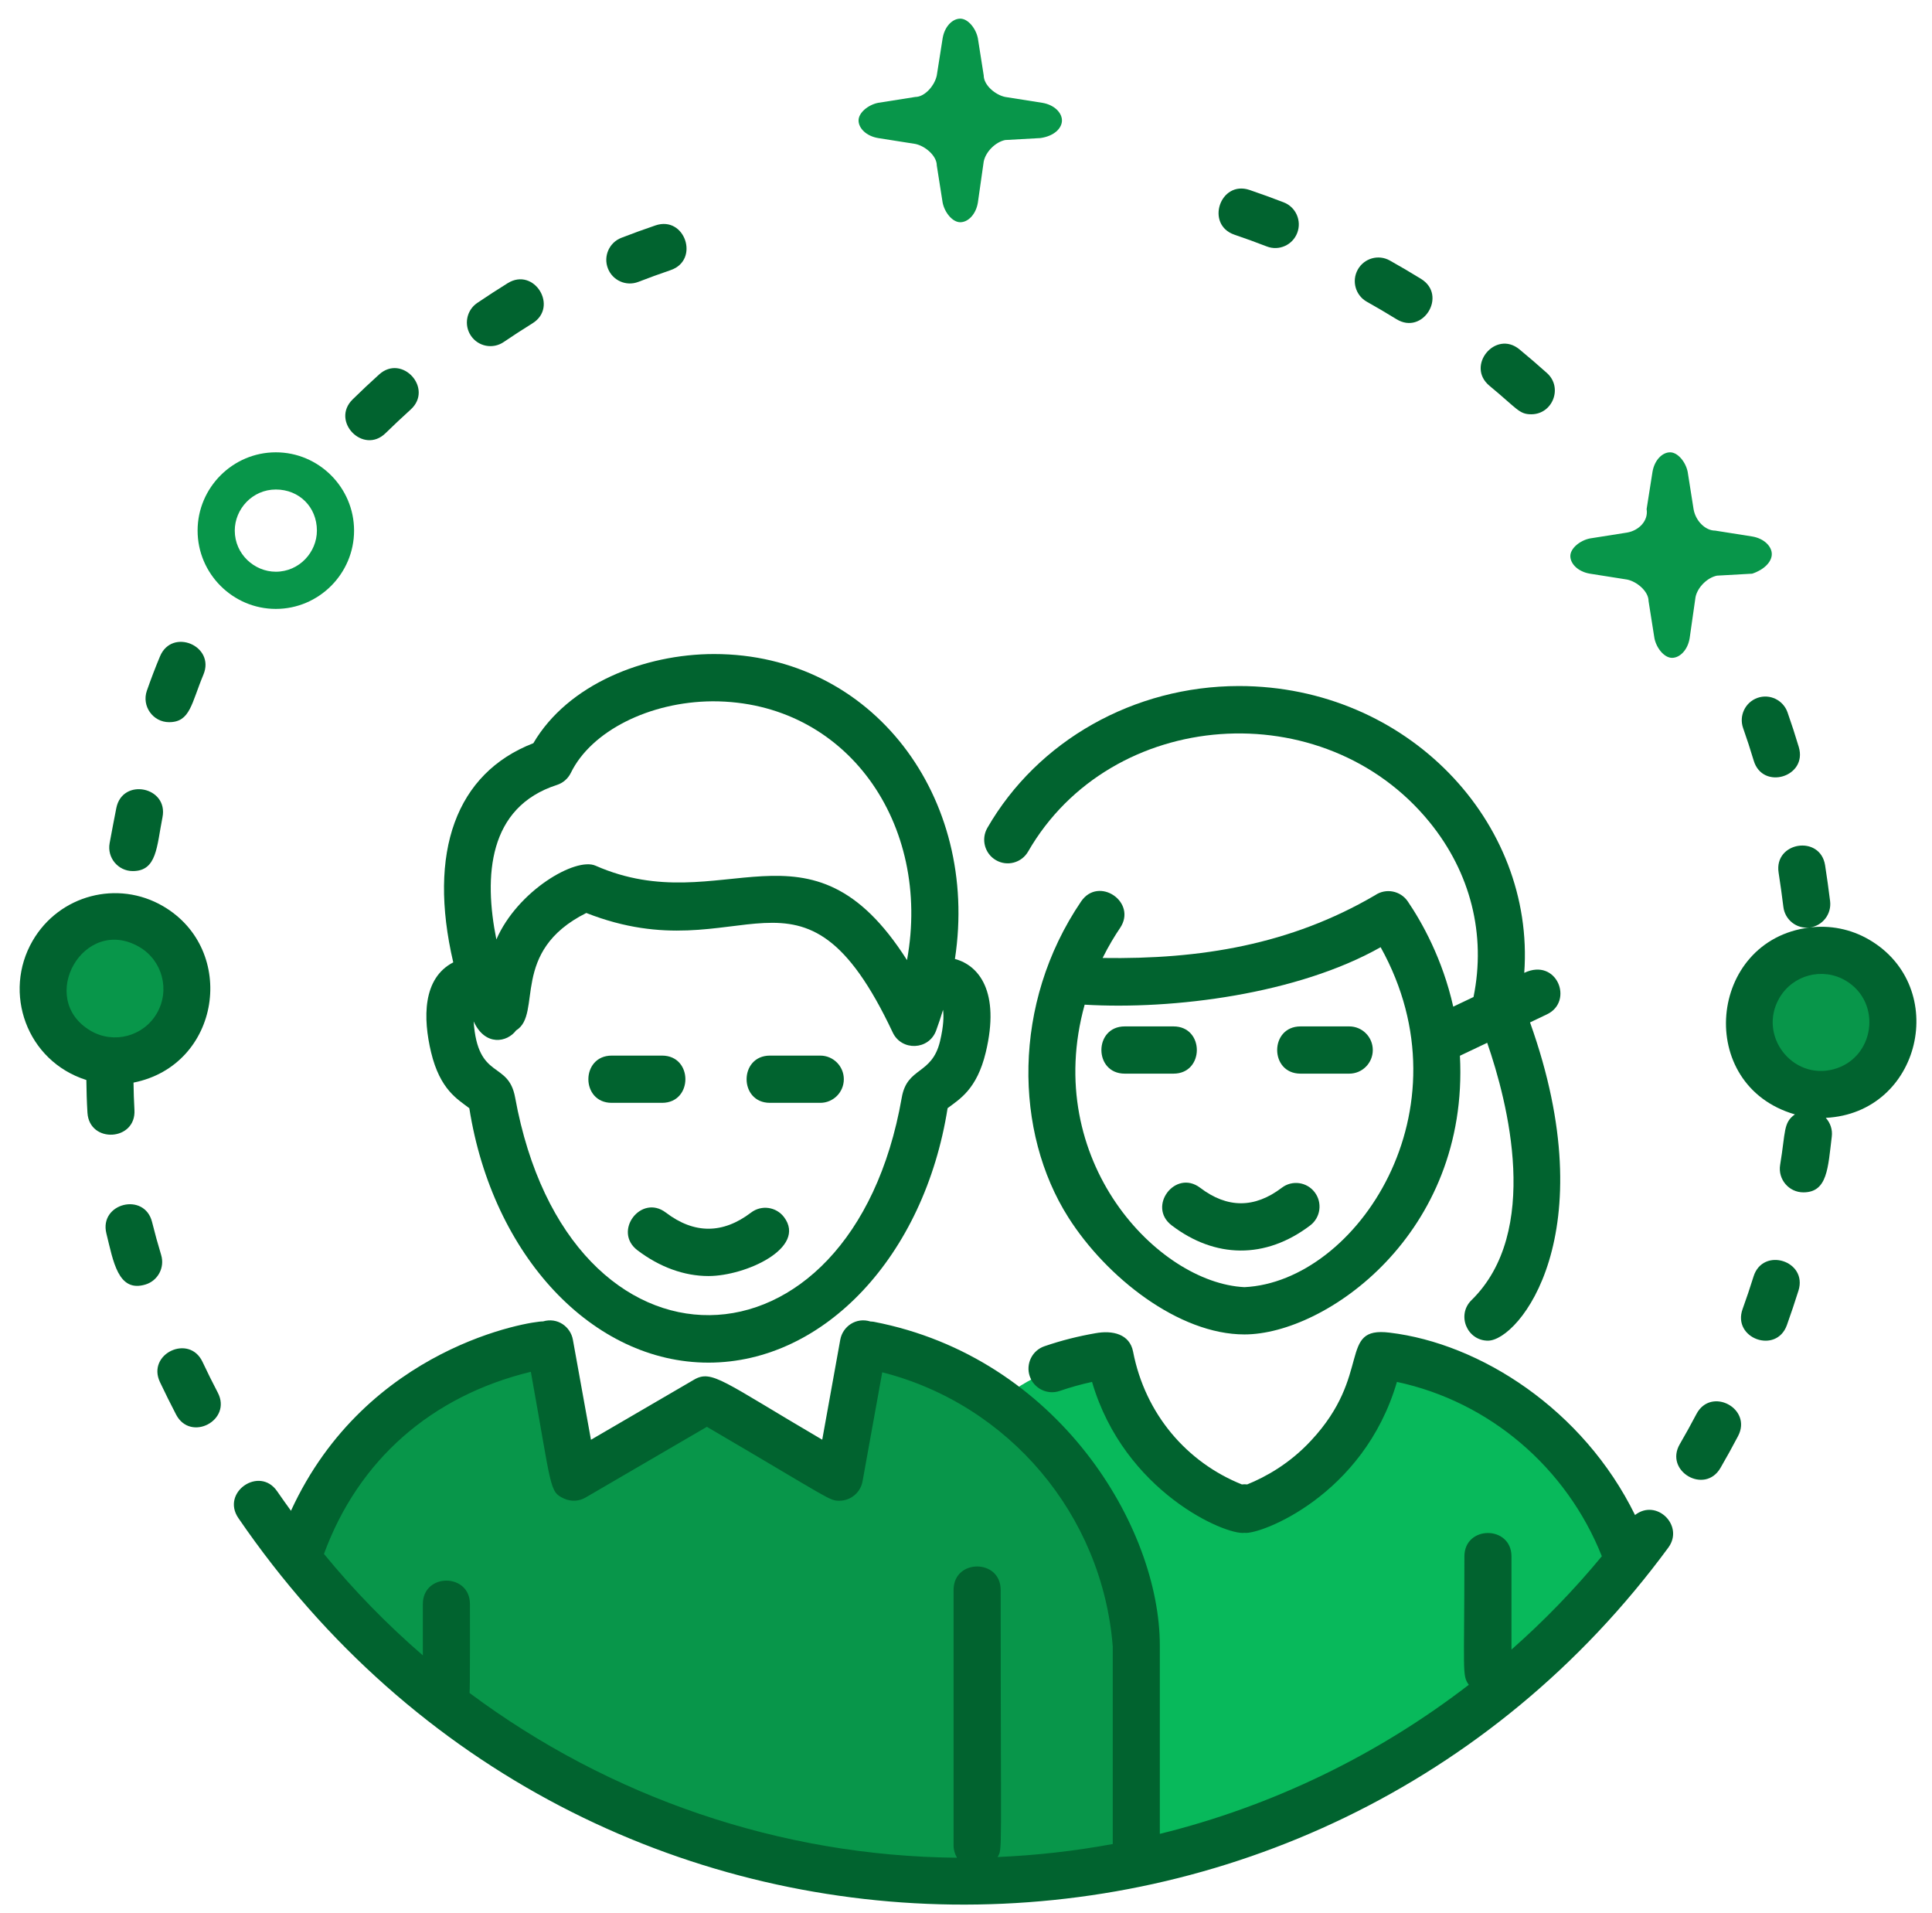
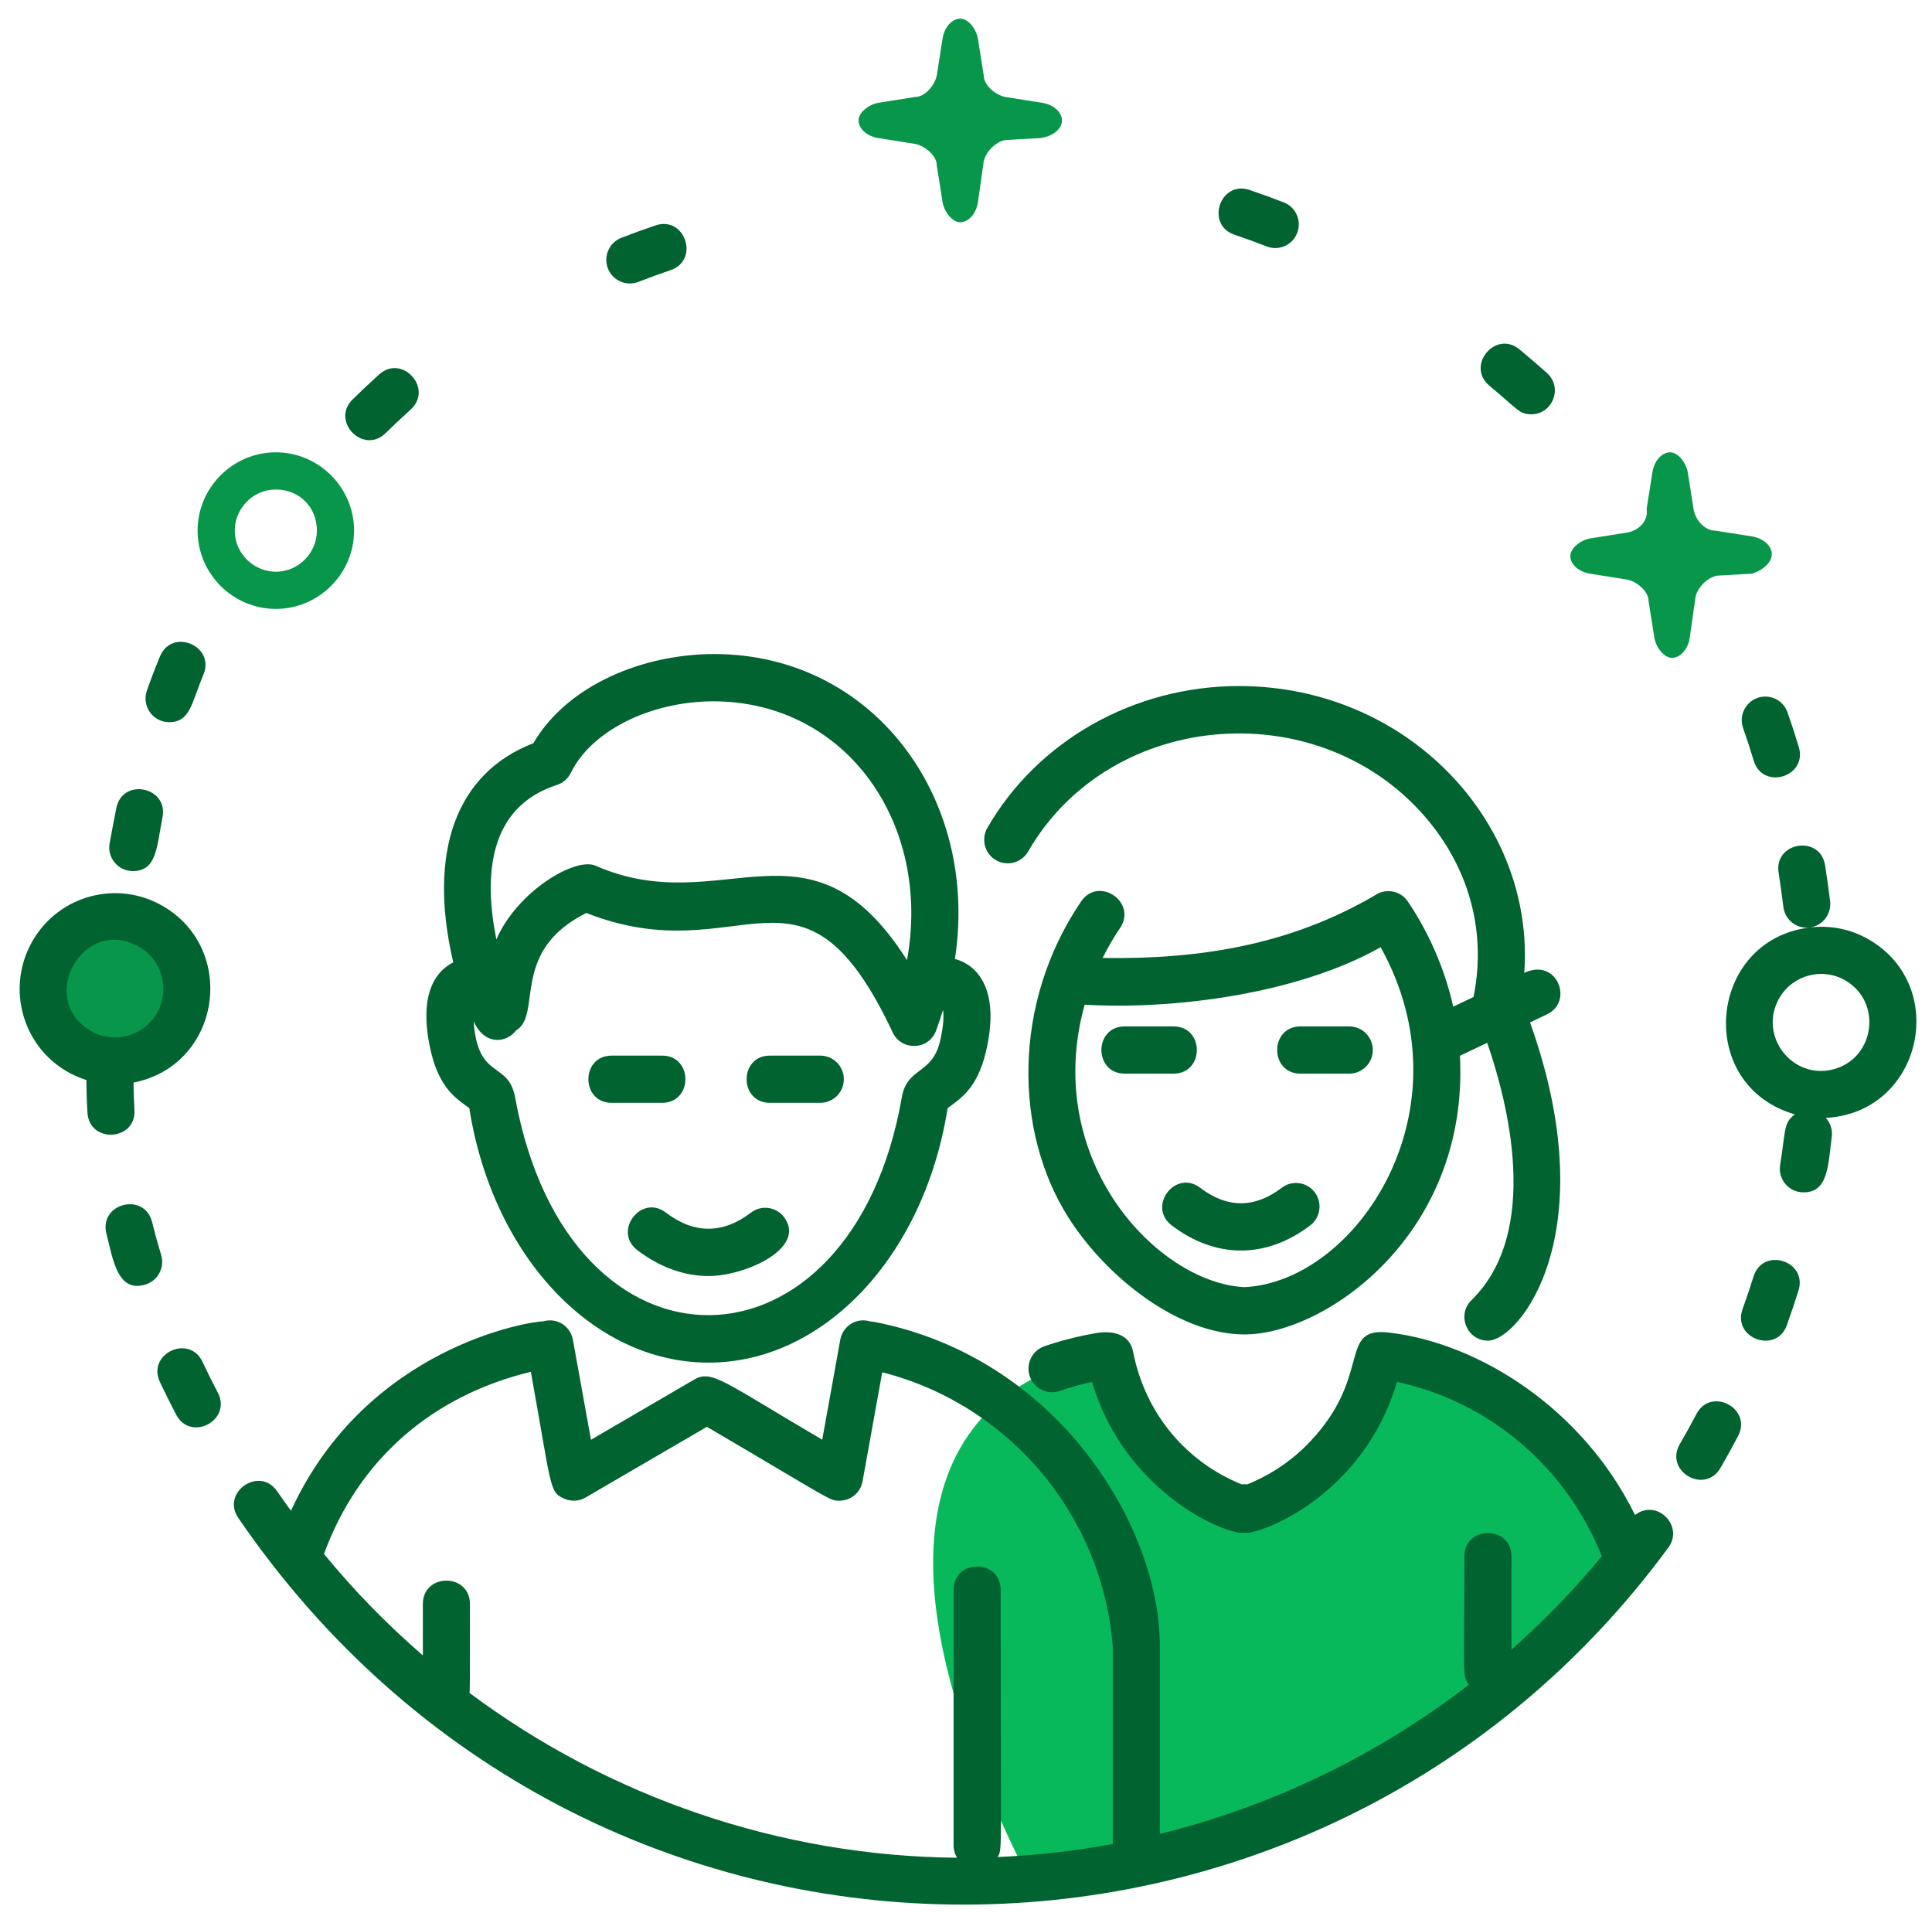
<svg xmlns="http://www.w3.org/2000/svg" width="101" height="100" viewBox="0 0 101 100" fill="none">
  <path fill-rule="evenodd" clip-rule="evenodd" d="M53.752 98.157C53.752 98.157 77.353 94.996 84.934 81.35C84.934 81.35 83.139 71.693 72.368 70.882C72.368 70.882 69.212 77.691 65.097 78.896C60.981 80.101 57.892 70.882 57.892 70.882C57.892 70.882 40.524 71.922 53.752 98.157Z" fill="#08B95B" />
-   <path fill-rule="evenodd" clip-rule="evenodd" d="M59.27 97.422C59.27 97.422 40.108 106.107 15.244 81.452C15.244 81.452 16.694 74.544 28.225 70.301L29.665 76.116L36.764 73.183L43.747 77.206L45.004 70.245C45.004 70.245 62.171 72.763 59.27 97.422Z" fill="#08964A" />
-   <path fill-rule="evenodd" clip-rule="evenodd" d="M96.962 50.183C98.755 51.232 99.361 53.539 98.315 55.338C97.271 57.136 94.97 57.744 93.178 56.696C91.385 55.647 90.779 53.34 91.825 51.541C92.87 49.742 95.17 49.135 96.962 50.183Z" fill="#08964A" />
  <path fill-rule="evenodd" clip-rule="evenodd" d="M7.774 48.433C9.567 49.482 10.173 51.79 9.128 53.588C8.082 55.386 5.782 55.994 3.99 54.946C2.197 53.898 1.592 51.59 2.637 49.791C3.682 47.992 5.982 47.385 7.774 48.433Z" fill="#08964A" />
  <path fill-rule="evenodd" clip-rule="evenodd" d="M61.348 53.649H58.799C57.173 53.649 57.17 56.118 58.799 56.118H61.348C62.973 56.118 62.976 53.649 61.348 53.649Z" fill="#01632F" />
  <path fill-rule="evenodd" clip-rule="evenodd" d="M70.536 53.649H67.988C66.362 53.649 66.359 56.118 67.988 56.118H70.536C71.216 56.118 71.766 55.565 71.766 54.884C71.766 54.202 71.216 53.649 70.536 53.649Z" fill="#01632F" />
  <path fill-rule="evenodd" clip-rule="evenodd" d="M67.008 62.083C65.589 63.162 64.16 63.163 62.741 62.083C61.441 61.099 59.96 63.065 61.254 64.05C63.506 65.765 66.144 65.838 68.495 64.05C69.036 63.639 69.142 62.864 68.731 62.321C68.322 61.778 67.55 61.669 67.008 62.083Z" fill="#01632F" />
  <path fill-rule="evenodd" clip-rule="evenodd" d="M65.057 67.278C60.528 67.059 54.445 60.657 56.703 52.513C61.347 52.789 67.85 51.955 72.176 49.509C76.905 58.014 70.927 66.994 65.057 67.278ZM64.758 35.858C59.283 35.865 54.248 38.705 51.616 43.274C51.276 43.865 51.478 44.62 52.066 44.96C52.652 45.301 53.406 45.101 53.747 44.51C58.087 36.977 69.211 36.186 74.734 42.973C76.88 45.608 77.696 48.854 77.032 52.112L75.972 52.617C75.409 50.11 74.333 48.202 73.597 47.118C73.214 46.554 72.449 46.408 71.886 46.792C67.465 49.38 62.759 50.151 57.642 50.072C57.96 49.432 58.283 48.904 58.552 48.508C59.468 47.157 57.434 45.77 56.517 47.118C52.886 52.469 53.033 59.193 55.849 63.63C57.839 66.767 61.623 69.749 65.057 69.749C69.296 69.749 76.807 64.492 76.321 55.183L77.747 54.505C78.823 57.614 80.571 64.389 76.927 67.956C76.134 68.731 76.692 70.075 77.786 70.075C79.404 70.075 83.945 64.507 79.986 53.44L80.871 53.018C82.293 52.343 81.39 50.039 79.684 50.85C80.252 42.968 73.574 35.868 64.781 35.858C64.756 35.858 64.758 35.858 64.758 35.858Z" fill="#01632F" />
-   <path fill-rule="evenodd" clip-rule="evenodd" d="M26.328 17.88C26.823 17.544 27.325 17.218 27.835 16.901C29.218 16.043 27.926 13.942 26.541 14.801C26.002 15.136 25.471 15.48 24.948 15.835C24.386 16.216 24.238 16.985 24.619 17.549C25 18.114 25.764 18.262 26.328 17.88Z" fill="#01632F" />
  <path fill-rule="evenodd" clip-rule="evenodd" d="M33.369 14.734C33.926 14.518 34.489 14.314 35.057 14.12C36.597 13.596 35.809 11.258 34.267 11.782C33.667 11.986 33.072 12.202 32.483 12.43C31.85 12.674 31.533 13.39 31.778 14.026C32.022 14.662 32.734 14.979 33.369 14.734Z" fill="#01632F" />
  <path fill-rule="evenodd" clip-rule="evenodd" d="M66.225 12.882C65.667 12.666 65.105 12.462 64.537 12.269C62.996 11.744 63.785 9.406 65.327 9.93C65.927 10.135 66.522 10.35 67.111 10.578C67.744 10.822 68.06 11.538 67.816 12.174C67.571 12.811 66.859 13.127 66.225 12.882Z" fill="#01632F" />
  <path fill-rule="evenodd" clip-rule="evenodd" d="M20.157 22.64C20.585 22.222 21.022 21.811 21.466 21.409C22.678 20.314 21.025 18.484 19.819 19.574C19.35 19.997 18.889 20.431 18.437 20.874C17.274 22.014 18.992 23.782 20.157 22.64Z" fill="#01632F" />
  <path fill-rule="evenodd" clip-rule="evenodd" d="M8.84 37.747C9.947 37.747 10.002 36.772 10.634 35.262C11.264 33.758 8.996 32.8 8.365 34.306C8.121 34.889 7.89 35.495 7.677 36.105C7.399 36.908 7.996 37.747 8.84 37.747Z" fill="#01632F" />
  <path fill-rule="evenodd" clip-rule="evenodd" d="M6.942 45.53C8.209 45.53 8.189 44.254 8.494 42.72C8.814 41.121 6.4 40.633 6.081 42.235C5.964 42.826 5.848 43.437 5.731 44.072C5.591 44.829 6.171 45.53 6.942 45.53Z" fill="#01632F" />
  <path fill-rule="evenodd" clip-rule="evenodd" d="M10.586 71.181C9.89 69.708 7.664 70.762 8.361 72.238C8.634 72.815 8.917 73.383 9.206 73.939C9.961 75.385 12.141 74.241 11.387 72.794C11.112 72.267 10.844 71.73 10.586 71.181Z" fill="#01632F" />
  <path fill-rule="evenodd" clip-rule="evenodd" d="M8.426 65.6C8.251 65.024 8.091 64.443 7.95 63.874C7.556 62.291 5.168 62.887 5.562 64.473C5.922 65.919 6.167 67.577 7.605 67.14C8.255 66.942 8.622 66.254 8.426 65.6Z" fill="#01632F" />
  <path fill-rule="evenodd" clip-rule="evenodd" d="M7.289 49.5H7.289C8.494 50.206 8.902 51.755 8.199 52.966C7.497 54.174 5.947 54.582 4.743 53.88C1.88 52.204 4.386 47.803 7.289 49.5ZM7.028 58.007C6.999 57.532 6.988 57.057 6.98 56.586C11.541 55.68 12.434 49.651 8.529 47.367C6.152 45.977 3.099 46.775 1.708 49.17C0.132 51.879 1.387 55.459 4.514 56.451C4.52 57.017 4.537 57.59 4.572 58.163C4.674 59.786 7.131 59.643 7.028 58.007Z" fill="#01632F" />
  <path fill-rule="evenodd" clip-rule="evenodd" d="M16.936 81.222C18.738 76.311 22.557 72.96 27.751 71.702C28.855 77.813 28.707 77.969 29.48 78.326C29.858 78.501 30.279 78.469 30.614 78.273L36.954 74.578C43.477 78.399 43.341 78.441 43.881 78.441C44.474 78.441 44.986 78.014 45.092 77.426L46.121 71.728C52.729 73.408 57.627 79.168 58.172 86.06V96.385C56.194 96.749 54.182 96.978 52.152 97.064C52.413 96.595 52.312 97.268 52.312 83.102C52.312 81.471 49.851 81.468 49.851 83.102V96.465C49.851 96.7 49.918 96.91 50.03 97.101C40.78 97.021 31.849 93.934 24.548 88.49C24.578 88.296 24.567 84.055 24.567 83.842C24.567 82.21 22.106 82.208 22.106 83.842V86.525C20.245 84.918 18.513 83.146 16.936 81.222ZM85.475 79.188C82.767 73.665 77.375 70.222 72.65 69.656C69.913 69.317 71.776 71.837 68.533 75.303C67.413 76.51 66.159 77.201 65.199 77.589C65.106 77.577 65.015 77.578 64.922 77.589C62.062 76.442 59.871 73.933 59.234 70.646C59.058 69.736 58.175 69.517 57.256 69.688C56.364 69.844 55.504 70.057 54.599 70.367C53.956 70.588 53.613 71.291 53.833 71.936C54.053 72.58 54.753 72.923 55.396 72.704C55.958 72.51 56.535 72.351 57.089 72.231C58.772 77.982 64.082 80.258 65.061 80.119C65.854 80.231 71.284 78.199 73.028 72.231C77.858 73.26 81.894 76.699 83.74 81.343C82.289 83.101 80.707 84.73 79.016 86.222V81.353C79.016 79.722 76.555 79.719 76.555 81.353C76.555 87.445 76.423 87.552 76.785 88.062C72.003 91.747 66.494 94.41 60.633 95.854V86.012C60.633 79.825 55.324 70.948 45.679 69.088C45.621 69.078 45.563 69.076 45.506 69.073C44.753 68.836 44.052 69.333 43.927 70.025L42.984 75.251C37.793 72.21 37.216 71.569 36.281 72.115L30.894 75.255L29.949 70.025C29.826 69.343 29.143 68.844 28.389 69.068C27.774 69.054 19.166 70.362 15.211 78.966C14.971 78.632 14.73 78.3 14.49 77.949C13.57 76.604 11.539 77.999 12.461 79.347C30.764 106.089 68.797 105.959 87.216 80.891C88.057 79.749 86.602 78.308 85.475 79.188Z" fill="#01632F" />
  <path fill-rule="evenodd" clip-rule="evenodd" d="M88.685 73.91C88.406 74.441 88.116 74.966 87.815 75.484C86.994 76.898 89.124 78.135 89.941 76.728C90.26 76.179 90.567 75.623 90.862 75.061C91.62 73.618 89.444 72.464 88.685 73.91Z" fill="#01632F" />
  <path fill-rule="evenodd" clip-rule="evenodd" d="M91.672 66.717C91.493 67.29 91.302 67.86 91.098 68.423C90.548 69.958 92.861 70.799 93.414 69.262C93.628 68.665 93.829 68.064 94.02 67.458C94.508 65.899 92.161 65.161 91.672 66.717Z" fill="#01632F" />
  <path fill-rule="evenodd" clip-rule="evenodd" d="M91.125 38.055C91.32 38.605 91.506 39.178 91.68 39.757C92.147 41.322 94.505 40.608 94.036 39.046C93.852 38.429 93.653 37.819 93.446 37.23C93.218 36.588 92.514 36.251 91.875 36.478C91.234 36.706 90.899 37.412 91.125 38.055Z" fill="#01632F" />
  <path fill-rule="evenodd" clip-rule="evenodd" d="M80.051 21.654C81.171 21.654 81.716 20.257 80.872 19.499C80.4 19.077 79.921 18.663 79.433 18.261C78.178 17.224 76.611 19.13 77.869 20.167C79.332 21.377 79.415 21.654 80.051 21.654Z" fill="#01632F" />
-   <path fill-rule="evenodd" clip-rule="evenodd" d="M71.455 15.772C71.978 16.065 72.494 16.369 73.004 16.683C74.389 17.536 75.679 15.435 74.292 14.579C73.754 14.247 73.208 13.926 72.655 13.616C72.062 13.283 71.312 13.497 70.981 14.092C70.649 14.687 70.862 15.439 71.455 15.772Z" fill="#01632F" />
  <path fill-rule="evenodd" clip-rule="evenodd" d="M29.115 41.028C29.433 40.925 29.697 40.696 29.844 40.394C30.905 38.216 33.951 36.678 37.253 36.656C44.263 36.649 48.716 43.073 47.416 50.184C42.305 42.141 37.784 48.178 31.13 45.247C30.092 44.791 27.056 46.557 25.949 49.104C25.283 45.789 25.517 42.186 29.115 41.028ZM49.142 54.425C48.713 56.209 47.42 55.742 47.14 57.378C44.521 72.351 29.727 72.711 26.93 57.367C26.573 55.412 24.977 56.504 24.76 53.386C25.365 54.709 26.517 54.485 26.981 53.858C28.381 53.005 26.622 49.736 30.65 47.72C38.867 50.952 41.885 43.804 46.67 53.967C47.132 54.946 48.554 54.897 48.936 53.872C49.074 53.501 49.19 53.139 49.3 52.782C49.342 53.088 49.336 53.614 49.142 54.425ZM24.535 57.925C25.75 65.639 30.986 71.223 37.036 71.223C43.087 71.223 48.322 65.639 49.538 57.923C50.153 57.454 51.066 56.954 51.534 55.002C52.295 51.828 51.17 50.456 49.921 50.124C51.211 41.696 45.637 34.186 37.332 34.186C33.676 34.186 29.69 35.762 27.881 38.847C23.843 40.41 22.346 44.527 23.695 50.302C22.081 51.136 22.113 53.234 22.536 55.002C23.006 56.96 23.919 57.452 24.535 57.925Z" fill="#01632F" />
  <path fill-rule="evenodd" clip-rule="evenodd" d="M34.611 55.175H31.979C30.353 55.175 30.351 57.644 31.979 57.644H34.611C36.236 57.644 36.239 55.175 34.611 55.175Z" fill="#01632F" />
  <path fill-rule="evenodd" clip-rule="evenodd" d="M42.882 55.175H40.251C38.625 55.175 38.622 57.644 40.251 57.644H42.882C43.561 57.644 44.113 57.091 44.113 56.409C44.113 55.728 43.561 55.175 42.882 55.175Z" fill="#01632F" />
  <path fill-rule="evenodd" clip-rule="evenodd" d="M39.263 63.38C37.784 64.505 36.288 64.505 34.809 63.38C33.513 62.393 32.026 64.362 33.322 65.348C34.483 66.23 35.767 66.697 37.036 66.697C38.988 66.697 42.197 65.222 40.987 63.618C40.577 63.076 39.806 62.966 39.263 63.38Z" fill="#01632F" />
  <path fill-rule="evenodd" clip-rule="evenodd" d="M95.847 55.891C93.687 56.46 91.887 54.115 93.022 52.162C93.724 50.955 95.274 50.546 96.476 51.249C98.418 52.386 98.013 55.319 95.847 55.891ZM97.717 49.117H97.716C96.742 48.546 95.652 48.352 94.61 48.478C95.28 48.392 95.755 47.778 95.673 47.103C95.595 46.472 95.508 45.847 95.412 45.23C95.16 43.617 92.729 44.001 92.981 45.612C93.073 46.203 93.156 46.802 93.231 47.407C93.313 48.074 93.916 48.559 94.589 48.481C89.278 49.151 88.576 56.73 93.833 58.248C93.218 58.684 93.352 59.135 93.061 60.886C92.937 61.636 93.513 62.323 94.276 62.323C95.542 62.323 95.56 61.038 95.761 59.408C95.808 59.036 95.68 58.686 95.447 58.429C100.438 58.176 101.952 51.595 97.717 49.117Z" fill="#01632F" />
  <path d="M55.516 6.296C55.516 5.886 55.108 5.477 54.494 5.375L52.551 5.068C52.04 4.965 51.426 4.454 51.426 3.942L51.12 1.998C51.018 1.487 50.609 0.975 50.2 0.975C49.791 0.975 49.382 1.385 49.279 1.998L48.973 3.942C48.87 4.454 48.359 5.068 47.848 5.068L45.905 5.375C45.394 5.477 44.883 5.886 44.883 6.296C44.883 6.705 45.292 7.114 45.905 7.216L47.848 7.523C48.359 7.626 48.973 8.137 48.973 8.649L49.279 10.593C49.382 11.104 49.791 11.616 50.2 11.616C50.609 11.616 51.018 11.207 51.12 10.593L51.426 8.444C51.529 7.933 52.04 7.421 52.551 7.319L54.392 7.216C55.108 7.114 55.516 6.705 55.516 6.296Z" fill="#08964A" />
  <path d="M92.625 28.962C92.625 28.553 92.216 28.144 91.602 28.041L89.66 27.734C89.148 27.734 88.637 27.223 88.535 26.609L88.228 24.665C88.126 24.154 87.717 23.642 87.308 23.642C86.899 23.642 86.49 24.051 86.388 24.665L86.081 26.609C86.183 27.223 85.672 27.734 85.058 27.837L83.116 28.144C82.605 28.246 82.093 28.655 82.093 29.064C82.093 29.474 82.502 29.883 83.116 29.985L85.058 30.292C85.57 30.395 86.183 30.906 86.183 31.418L86.49 33.362C86.592 33.873 87.001 34.385 87.41 34.385C87.819 34.385 88.228 33.976 88.33 33.362L88.637 31.213C88.739 30.701 89.251 30.19 89.762 30.088L91.602 29.985C92.216 29.781 92.625 29.372 92.625 28.962Z" fill="#08964A" />
  <path d="M14.42 31.827C12.171 31.827 10.33 29.985 10.33 27.734C10.33 25.484 12.171 23.642 14.42 23.642C16.669 23.642 18.51 25.484 18.51 27.734C18.51 29.985 16.669 31.827 14.42 31.827ZM14.42 25.586C13.193 25.586 12.273 26.609 12.273 27.734C12.273 28.962 13.295 29.883 14.42 29.883C15.647 29.883 16.567 28.86 16.567 27.734C16.567 26.507 15.647 25.586 14.42 25.586Z" fill="#08964A" />
</svg>